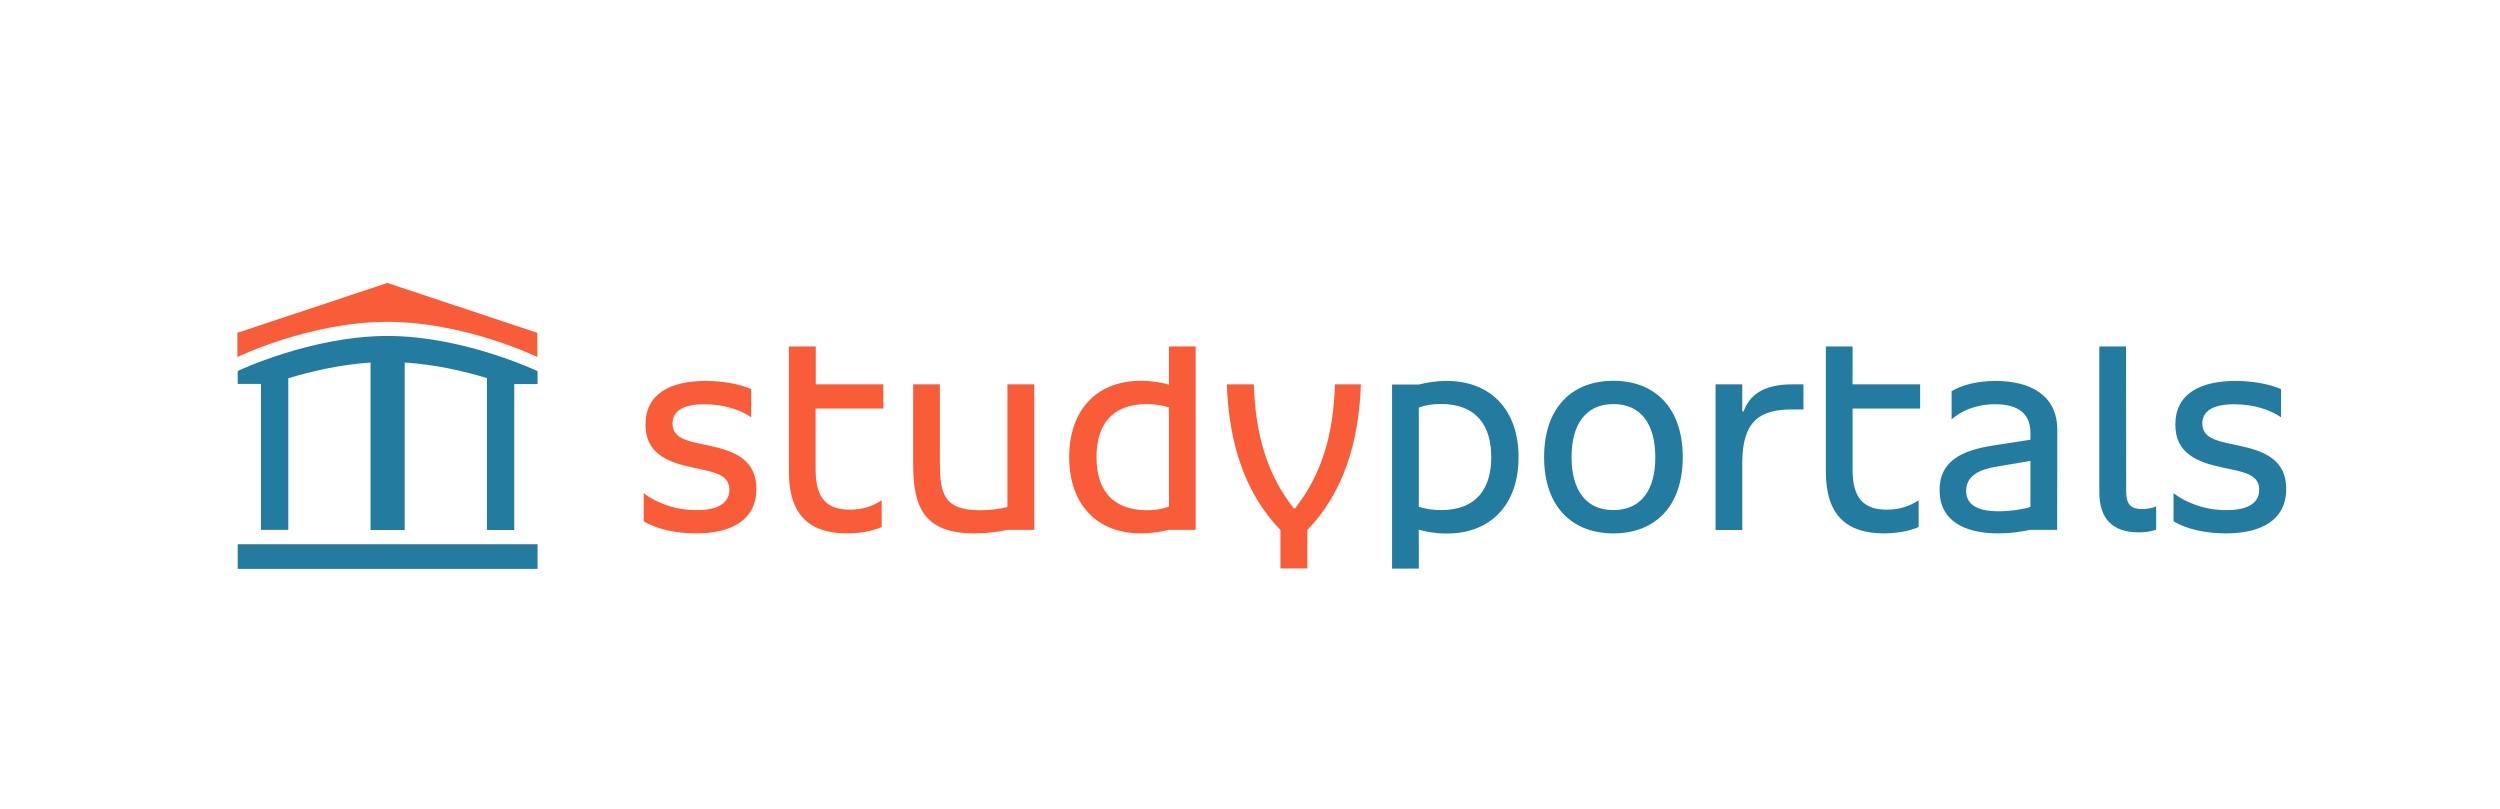
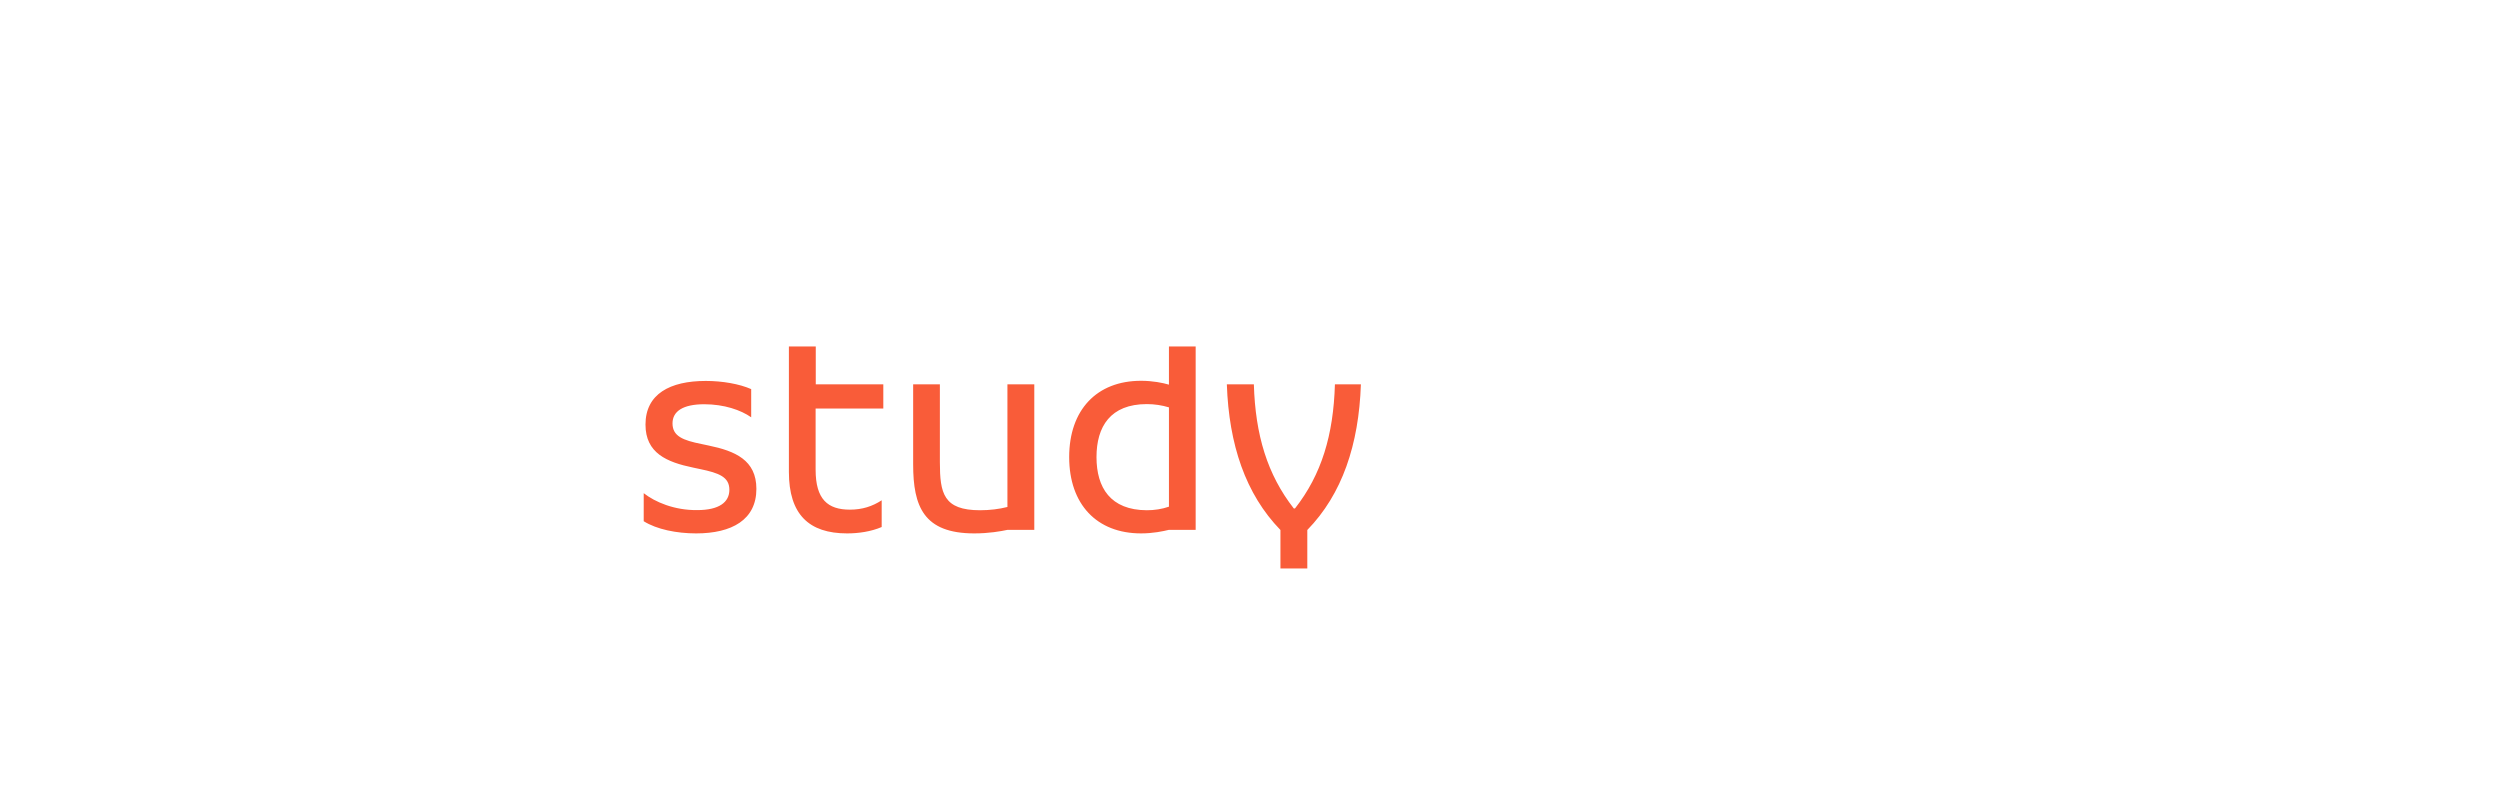
<svg xmlns="http://www.w3.org/2000/svg" version="1.1" id="Layer_1" x="0px" y="0px" viewBox="0 0 1684 544.9" style="enable-background:new 0 0 1684 544.9;">
  <style type="text/css">
	.st0{fill:#247BA0;}
	.st1{fill:#F95C39;}
</style>
  <g>
-     <path class="st0" d="M1464.1,351.1c8.8,5.5,22.2,8.2,35.3,8.2c24.1,0,40.6-9.2,40.6-30c0-19.4-14.3-25.5-32.2-29.2l-4.7-1&#10;  c-12.6-2.5-19.6-5.3-19.6-13.9c0-8.2,7.1-12.9,21.4-12.9c13.3,0,24.7,3.9,31.6,8.8v-19c-8-3.5-19.4-5.5-30.6-5.5&#10;  c-24.1,0-40.6,8.8-40.6,29.4c0,19.2,14.3,25.3,32.2,29l4.7,1c12.6,2.5,19.6,5.3,19.6,13.9c0,8.4-6.9,13.7-21.6,13.7&#10;  c-15.5,0.2-28.6-5.5-36.1-11.4L1464.1,351.1L1464.1,351.1z M1432.1,233.4h-18v98.1c0,18,9,27.1,26.5,27.1c4.5,0,8.4-0.6,11.8-1.8&#10;  v-15.7c-2.7,1.2-6.1,1.8-9.4,1.8c-7.1,0-10.8-2.5-10.8-12L1432.1,233.4L1432.1,233.4z M1346.2,344.4c-14.9,0-21.8-4.9-21.8-13.7&#10;  c0-9.8,8.2-14.3,20-16.3l23.3-3.9v31C1364.1,342.8,1354.6,344.4,1346.2,344.4 M1385.8,289.7c0-23.3-17.8-33.1-41.6-33.1&#10;  c-11.6,0-22,2.4-29.6,6.9v19c6.5-5.7,16.3-10.2,29.4-10.2c15.3,0,23.7,6.3,23.7,19.2v4.7l-25.1,3.9c-21.4,3.3-36.1,10.6-36.1,30&#10;  c0,20.8,16.7,29.2,39.8,29.2c7.8,0,14.7-1,21.2-2.4h18.2L1385.8,289.7L1385.8,289.7z M1229.9,233.4v84.5&#10;  c0,28.6,13.5,41.4,39.2,41.4c7.6,0,16.1-1.2,23.3-4.3v-18c-6.3,4.1-13.1,6.3-21.4,6.3c-14.9,0-23.1-6.9-23.1-26.9v-41.2h45.5v-16.3&#10;  h-45.5v-25.5H1229.9z M1173.6,277.1v-18.2h-18V357h18v-45.3c0-28.4,12.2-35.9,33.5-35.9h7.7v-16.9h-7.7c-20,0-28.8,7.8-32.6,18.2&#10;  L1173.6,277.1L1173.6,277.1z M1086.8,256.5c-27.7,0-46.7,17.8-46.7,51.4c0,33.5,19,51.4,46.7,51.4s46.7-17.8,46.7-51.4&#10;  C1133.5,274.4,1114.5,256.5,1086.8,256.5 M1086.8,343.6c-19,0-28.2-14.1-28.2-35.7s9.2-35.7,28.2-35.7s28.2,14.1,28.2,35.7&#10;  C1115.1,329.5,1105.8,343.6,1086.8,343.6 M1004.5,307.9c0,20.6-9.4,35.7-33.9,35.7c-5.3,0-10.2-0.8-14.9-2.2v-66.9&#10;  c4.7-1.6,9.6-2.4,14.9-2.4C995.1,272.2,1004.5,287.3,1004.5,307.9 M955.7,356.8c4.1,1.2,10.8,2.6,18.8,2.6&#10;  c29.8,0,48.4-19.6,48.4-51.4s-18.6-51.4-48.4-51.4c-8,0-14.7,1.4-18.8,2.4h-18v124h18V356.8z" />
    <path class="st1" d="M880.6,382.9V357c23.5-24.1,34.7-57.5,36.1-98.1h-17.5c-1,34.1-9,60.8-26.9,83.6h-0.8&#10;  c-17.8-22.8-25.9-49.4-26.9-83.6h-18.2c1.4,40.6,12.6,73.9,36.1,98.1v25.9H880.6z M738.6,307.9c0-20.6,9.4-35.7,33.9-35.7&#10;  c5.3,0,10.2,0.8,14.9,2.2v66.9c-4.7,1.6-9.6,2.4-14.9,2.4C748,343.6,738.6,328.5,738.6,307.9 M787.4,259.1&#10;  c-4.1-1.2-10.8-2.6-18.8-2.6c-29.8,0-48.4,19.6-48.4,51.4s18.6,51.4,48.4,51.4c8,0,14.7-1.4,18.8-2.4h18V233.4h-18V259.1z&#10;   M696.6,258.9h-18v82.6c-5.5,1.4-11.8,2.2-18.4,2.2c-24.7,0-27.1-11.4-27.1-32.4v-52.4h-18v53.9c0,28.4,7.1,46.5,41.2,46.5&#10;  c9.8,0,17.7-1.4,22.4-2.4h18v-98H696.6z M531.4,233.4v84.5c0,28.6,13.5,41.4,39.2,41.4c7.6,0,16.1-1.2,23.3-4.3v-18&#10;  c-6.3,4.1-13.1,6.3-21.4,6.3c-14.9,0-23.1-6.9-23.1-26.9v-41.2H595v-16.3h-45.5v-25.5H531.4z M433.6,351.1&#10;  c8.8,5.5,22.2,8.2,35.3,8.2c24.1,0,40.6-9.2,40.6-30c0-19.4-14.3-25.5-32.2-29.2l-4.7-1c-12.6-2.5-19.6-5.3-19.6-13.9&#10;  c0-8.2,7.1-12.9,21.4-12.9c13.3,0,24.7,3.9,31.6,8.8v-19c-8-3.5-19.4-5.5-30.6-5.5c-24.1,0-40.6,8.8-40.6,29.4&#10;  c0,19.2,14.3,25.3,32.2,29l4.7,1c12.6,2.6,19.6,5.3,19.6,13.9c0,8.4-6.9,13.7-21.6,13.7c-15.5,0.2-28.6-5.5-36.1-11.4L433.6,351.1&#10;  L433.6,351.1z" />
    <g>
-       <path class="st0" d="M160.1,249.9v8.7h15.7l0,0c0,4.4,0,98.3,0,98.3h18.4V254.8l0,0c15.4-4.7,34.9-9.2,55.4-10.6&#10;   c0,9.1,0,112.8,0,112.8h23c0,0,0-103.9,0-112.8c20.5,1.3,40,5.8,55.5,10.5l-0.1,0.1V357h18.4c0,0,0-93.9,0-98.3l0,0h15.7V250&#10;   c0,0-49.8-23.7-101.1-23.7S160.1,249.9,160.1,249.9z" />
-       <path class="st1" d="M362,240.5c0,0-48.8-23.7-101.1-23.7s-101,23.7-101,23.7v-16.3l101-33.6l101,33.6L362,240.5z" />
-       <rect x="160.1" y="366.6" class="st0" width="202" height="16.6" />
-     </g>
+       </g>
  </g>
</svg>